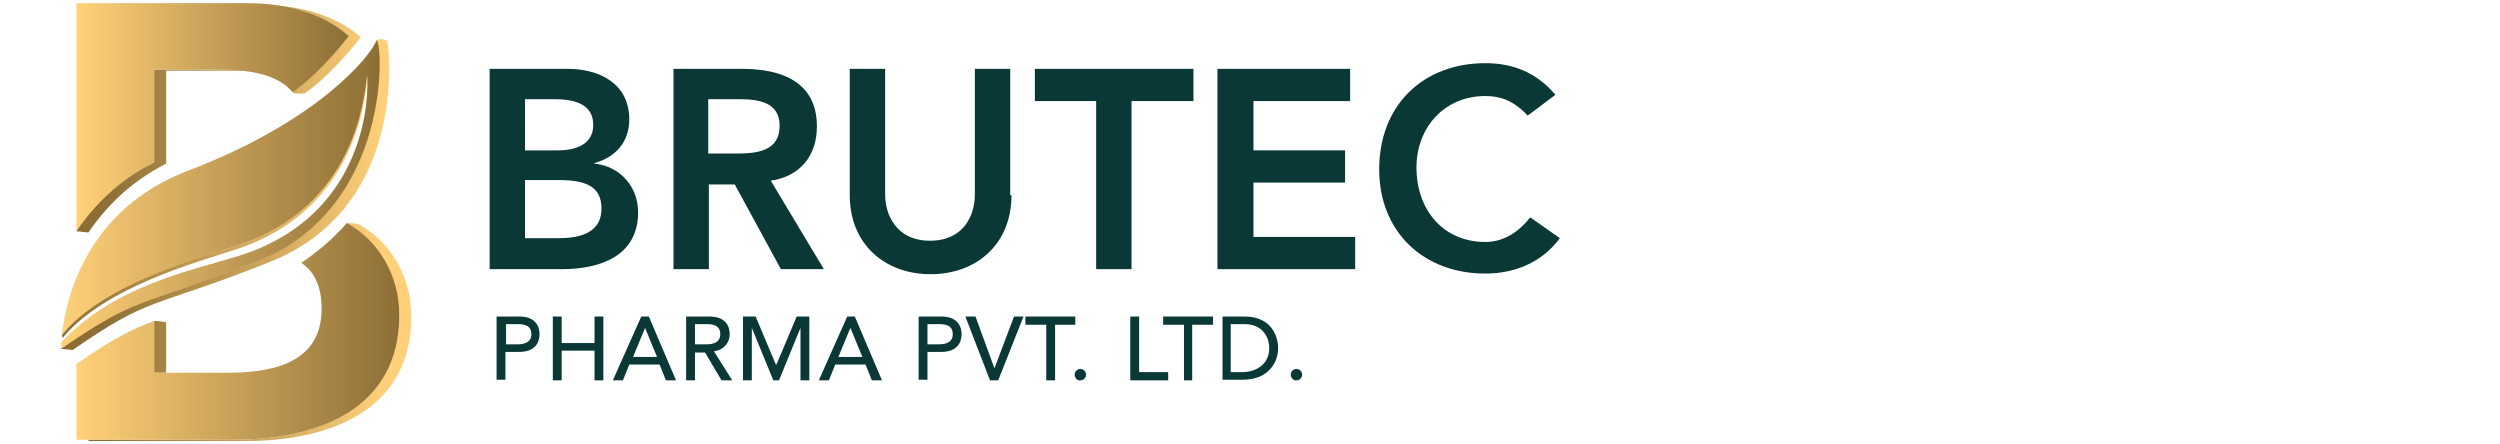
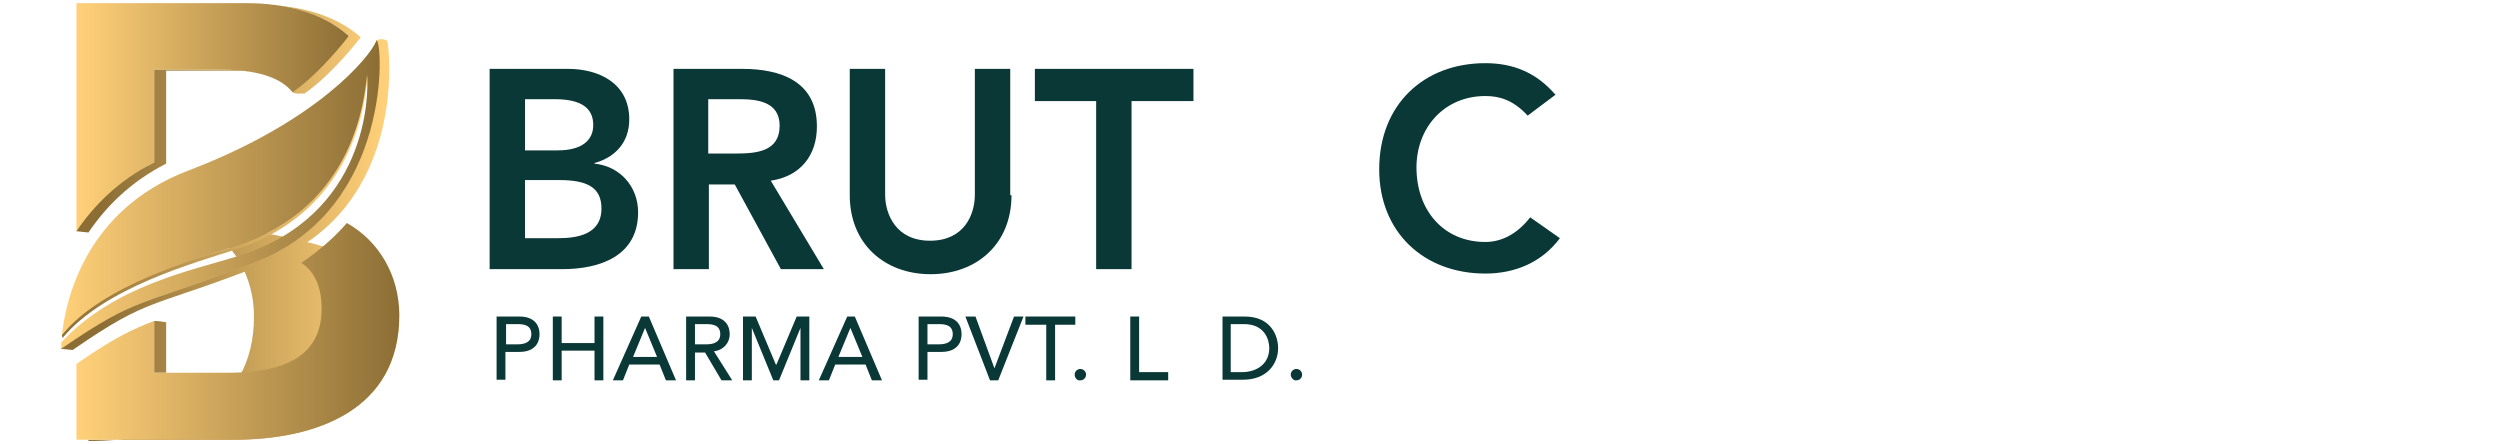
<svg xmlns="http://www.w3.org/2000/svg" xmlns:xlink="http://www.w3.org/1999/xlink" version="1.1" id="OBJECTS" x="0px" y="0px" viewBox="0 0 395.7 70.3" style="enable-background:new 0 0 395.7 70.3;" xml:space="preserve">
  <style type="text/css">
	.st0{fill:#0A3837;}
	
		.st1{clip-path:url(#SVGID_00000099662371551086600540000008185902620499502252_);fill:url(#SVGID_00000036931701733839001200000005672305875186616762_);}
	
		.st2{clip-path:url(#SVGID_00000008147738302385548030000009127900051697939083_);fill:url(#SVGID_00000096754020052551442700000017982905212990952860_);}
	
		.st3{clip-path:url(#SVGID_00000180368414465037198990000013335444022551199627_);fill:url(#SVGID_00000158013903144603453940000008236043367479244962_);}
	
		.st4{clip-path:url(#SVGID_00000036251634597151531270000008061802854166640810_);fill:url(#SVGID_00000079449089919454755630000013282685862761284512_);}
	
		.st5{clip-path:url(#SVGID_00000156560292723018471690000010961155805315903387_);fill:url(#SVGID_00000165195167557807905480000003220939083573807021_);}
	
		.st6{clip-path:url(#SVGID_00000110460359205635923660000000153731974922694278_);fill:url(#SVGID_00000097482581776809681110000016235836470616622995_);}
	
		.st7{clip-path:url(#SVGID_00000115481651927279442450000018037121428015725488_);fill:url(#SVGID_00000049931566405145599660000012271082707131960245_);}
	
		.st8{clip-path:url(#SVGID_00000157286195380779516230000004894019112749721499_);fill:url(#SVGID_00000129189490172969083540000001713444633133771403_);}
	
		.st9{clip-path:url(#SVGID_00000183951363377313308320000006610935617858981027_);fill:url(#SVGID_00000017498925082144176780000006277764349123094186_);}
</style>
  <g>
    <path class="st0" d="M77.5,10.9h12.4c4.8,0,9.7,2.2,9.7,8c0,3.6-2.2,6-5.5,6.9v0.1c4,0.4,6.9,3.6,6.9,7.7c0,6.9-6,9-12,9H77.5V10.9   z M83.1,23.8h5.2c3.8,0,5.6-1.6,5.6-4c0-2.7-1.9-4.1-6.1-4.1h-4.7V23.8z M83.1,37.7h5.2c2.9,0,6.9-0.5,6.9-4.7   c0-3.3-2.2-4.5-6.7-4.5h-5.4V37.7z" />
    <path class="st0" d="M106.5,10.9h11c6.1,0,11.8,2,11.8,9.1c0,4.6-2.6,7.9-7.3,8.6l8.4,14h-6.8l-7.3-13.4h-4.1v13.4h-5.6V10.9z    M116.5,24.3c3.2,0,6.9-0.3,6.9-4.4c0-3.8-3.5-4.2-6.4-4.2h-4.9v8.6H116.5z" />
    <path class="st0" d="M160.1,30.9c0,7.7-5.5,12.5-12.8,12.5c-7.3,0-12.8-4.8-12.8-12.5V10.9h5.6v19.9c0,3.1,1.7,7.3,7.1,7.3   c5.4,0,7.1-4.1,7.1-7.3V10.9h5.6V30.9z" />
    <polygon class="st0" points="173.5,16 163.8,16 163.8,10.9 188.9,10.9 188.9,16 179.1,16 179.1,42.6 173.5,42.6  " />
-     <polygon class="st0" points="192.7,10.9 213.7,10.9 213.7,16 198.4,16 198.4,23.8 212.9,23.8 212.9,28.9 198.4,28.9 198.4,37.5    214.5,37.5 214.5,42.6 192.7,42.6  " />
    <path class="st0" d="M241.8,18.3c-2.3-2.5-4.5-3.1-6.7-3.1c-6.5,0-10.9,5-10.9,11.3c0,6.8,4.3,11.8,10.9,11.8c2.5,0,5-1.2,7.1-3.9   l4.7,3.3c-2.9,3.9-7.2,5.6-11.8,5.6c-9.8,0-16.8-6.6-16.8-16.5c0-10.2,7-16.8,16.8-16.8c4.3,0,8,1.4,11.1,5L241.8,18.3z" />
    <path class="st0" d="M78.7,50.1h3.5c2.6,0,3.2,1.6,3.2,2.8c0,1.3-0.7,2.8-3.2,2.8h-2.2v4.4h-1.4V50.1z M80.1,54.5h1.8   c1.1,0,2.2-0.3,2.2-1.6c0-1.4-1.1-1.6-2.2-1.6h-1.8V54.5z" />
    <polygon class="st0" points="87.5,50.1 88.9,50.1 88.9,54.3 94.1,54.3 94.1,50.1 95.5,50.1 95.5,60.2 94.1,60.2 94.1,55.5    88.9,55.5 88.9,60.2 87.5,60.2  " />
    <path class="st0" d="M101.5,50.1h1.2l4.3,10.1h-1.6l-1-2.5h-4.8l-1,2.5h-1.6L101.5,50.1z M104,56.5l-1.9-4.6h0l-1.9,4.6H104z" />
    <path class="st0" d="M108.7,50.1h3.6c2.6,0,3.2,1.6,3.2,2.8c0,1.3-0.9,2.5-2.5,2.7l2.9,4.6h-1.7l-2.6-4.4H110v4.4h-1.4V50.1z    M110,54.5h1.8c1.1,0,2.2-0.3,2.2-1.6c0-1.4-1.1-1.6-2.2-1.6H110V54.5z" />
    <polygon class="st0" points="117.6,50.1 119.6,50.1 122.8,57.7 122.9,57.7 126.1,50.1 128.1,50.1 128.1,60.2 126.7,60.2    126.7,51.9 126.7,51.9 123.3,60.2 122.4,60.2 119,51.9 119,51.9 119,60.2 117.6,60.2  " />
    <path class="st0" d="M134.1,50.1h1.2l4.3,10.1H138l-1-2.5h-4.8l-1,2.5h-1.6L134.1,50.1z M136.5,56.5l-1.9-4.6h0l-1.9,4.6H136.5z" />
    <path class="st0" d="M145.5,50.1h3.5c2.6,0,3.2,1.6,3.2,2.8c0,1.3-0.7,2.8-3.2,2.8h-2.2v4.4h-1.4V50.1z M146.8,54.5h1.8   c1.1,0,2.2-0.3,2.2-1.6c0-1.4-1.1-1.6-2.2-1.6h-1.8V54.5z" />
    <polygon class="st0" points="152.8,50.1 154.4,50.1 157.4,58.3 157.4,58.3 160.5,50.1 162,50.1 158,60.2 156.7,60.2  " />
    <polygon class="st0" points="165.6,51.4 162.3,51.4 162.3,50.1 170.2,50.1 170.2,51.4 167,51.4 167,60.2 165.6,60.2  " />
    <path class="st0" d="M170.1,59.3c0-0.5,0.4-0.9,0.9-0.9c0.5,0,0.9,0.4,0.9,0.9c0,0.5-0.4,0.9-0.9,0.9   C170.5,60.3,170.1,59.8,170.1,59.3" />
    <polygon class="st0" points="178.9,50.1 180.3,50.1 180.3,58.9 184.9,58.9 184.9,60.2 178.9,60.2  " />
-     <polygon class="st0" points="187.4,51.4 184.1,51.4 184.1,50.1 192,50.1 192,51.4 188.7,51.4 188.7,60.2 187.4,60.2  " />
    <path class="st0" d="M193.5,50.1h3.5c4.3,0,5.3,3.2,5.3,5c0,2.6-1.9,5-5.5,5h-3.3V50.1z M194.9,58.9h1.7c2.3,0,4.3-1.3,4.3-3.8   c0-1.3-0.7-3.8-4-3.8h-2.1V58.9z" />
    <path class="st0" d="M204.3,59.3c0-0.5,0.4-0.9,0.9-0.9c0.5,0,0.9,0.4,0.9,0.9c0,0.5-0.4,0.9-0.9,0.9   C204.8,60.3,204.3,59.8,204.3,59.3" />
  </g>
  <g>
    <g>
      <defs>
        <path id="SVGID_1_" d="M24.4,11v14.7c-4.5,2.3-10.3,5-12.3,10.9l1.9,0.2c2.7-4,6.6-8,12.3-10.9V11.2h10.2c1.1,0,2.1,0,3.1,0.1     c-1.5-0.2-3.1-0.4-5-0.4H24.4z" />
      </defs>
      <clipPath id="SVGID_00000106138184651188761860000005036586539322599566_">
        <use xlink:href="#SVGID_1_" style="overflow:visible;" />
      </clipPath>
      <linearGradient id="SVGID_00000014613097566423327860000000070490235856492959_" gradientUnits="userSpaceOnUse" x1="1191.269" y1="527.294" x2="1196.347" y2="527.294" gradientTransform="matrix(-8.868 0 0 8.868 10625.204 -4651.979)">
        <stop offset="0" style="stop-color:#FFD079" />
        <stop offset="5.586590e-03" style="stop-color:#FFD079" />
        <stop offset="1" style="stop-color:#8C6E35" />
      </linearGradient>
      <rect x="12.1" y="11" style="clip-path:url(#SVGID_00000106138184651188761860000005036586539322599566_);fill:url(#SVGID_00000014613097566423327860000000070490235856492959_);" width="27.5" height="25.8" />
    </g>
    <g>
      <defs>
        <path id="SVGID_00000111189120066598027270000013486607619379859864_" d="M55.2,5.7c0,0-6.3,5-8.9,8.9c0.3,0.3,1.4,0.2,1.9,0.2     c4.5-3.1,8.9-8.9,8.9-8.9C53.7,2.9,49,1.3,44,0.9C48.3,1.5,52.3,3.1,55.2,5.7" />
      </defs>
      <clipPath id="SVGID_00000043426754253621682560000016076209993555293320_">
        <use xlink:href="#SVGID_00000111189120066598027270000013486607619379859864_" style="overflow:visible;" />
      </clipPath>
      <linearGradient id="SVGID_00000042011487532267719280000005246897452448194746_" gradientUnits="userSpaceOnUse" x1="1191.269" y1="525.843" x2="1196.347" y2="525.843" gradientTransform="matrix(-8.868 0 0 8.868 10625.204 -4655.141)">
        <stop offset="0" style="stop-color:#FFD079" />
        <stop offset="5.586590e-03" style="stop-color:#FFD079" />
        <stop offset="1" style="stop-color:#8C6E35" />
      </linearGradient>
      <rect x="44" y="0.9" style="clip-path:url(#SVGID_00000043426754253621682560000016076209993555293320_);fill:url(#SVGID_00000042011487532267719280000005246897452448194746_);" width="13.1" height="14.1" />
    </g>
    <g>
      <defs>
        <path id="SVGID_00000149370010927390395730000003611987328900966029_" d="M24.4,59h1.9v-8c-0.7-0.1-1.2-0.2-1.9-0.2V59z" />
      </defs>
      <clipPath id="SVGID_00000178164730511703709950000018395709481416427660_">
        <use xlink:href="#SVGID_00000149370010927390395730000003611987328900966029_" style="overflow:visible;" />
      </clipPath>
      <linearGradient id="SVGID_00000021090493945784736970000017044507193241236147_" gradientUnits="userSpaceOnUse" x1="1191.269" y1="530.102" x2="1196.347" y2="530.102" gradientTransform="matrix(-8.868 0 0 8.868 10625.204 -4645.873)">
        <stop offset="0" style="stop-color:#FFD079" />
        <stop offset="5.586590e-03" style="stop-color:#FFD079" />
        <stop offset="1" style="stop-color:#8C6E35" />
      </linearGradient>
      <rect x="24.4" y="50.8" style="clip-path:url(#SVGID_00000178164730511703709950000018395709481416427660_);fill:url(#SVGID_00000021090493945784736970000017044507193241236147_);" width="1.9" height="8.2" />
    </g>
    <g>
      <defs>
-         <path id="SVGID_00000121260491016188358340000009865978945003411365_" d="M63.2,49.9c0,15-13.1,19.7-26.2,19.7H14v0.2h24.9     c13.1,0,26.2-4.7,26.2-19.7c0-6.4-3.3-11.8-8.3-14.6c-0.7-0.2-1.5-0.2-1.9-0.2C59.1,38.3,63.2,44.1,63.2,49.9" />
+         <path id="SVGID_00000121260491016188358340000009865978945003411365_" d="M63.2,49.9c0,15-13.1,19.7-26.2,19.7H14v0.2c13.1,0,26.2-4.7,26.2-19.7c0-6.4-3.3-11.8-8.3-14.6c-0.7-0.2-1.5-0.2-1.9-0.2C59.1,38.3,63.2,44.1,63.2,49.9" />
      </defs>
      <clipPath id="SVGID_00000070102925766799659430000017769895330317814913_">
        <use xlink:href="#SVGID_00000121260491016188358340000009865978945003411365_" style="overflow:visible;" />
      </clipPath>
      <linearGradient id="SVGID_00000145770370016587831910000001595937399423235515_" gradientUnits="userSpaceOnUse" x1="1191.269" y1="529.886" x2="1196.347" y2="529.886" gradientTransform="matrix(-8.868 0 0 8.868 10625.204 -4646.343)">
        <stop offset="0" style="stop-color:#FFD079" />
        <stop offset="5.586590e-03" style="stop-color:#FFD079" />
        <stop offset="1" style="stop-color:#8C6E35" />
      </linearGradient>
      <rect x="14" y="35.3" style="clip-path:url(#SVGID_00000070102925766799659430000017769895330317814913_);fill:url(#SVGID_00000145770370016587831910000001595937399423235515_);" width="51.1" height="34.6" />
    </g>
    <g>
      <defs>
        <path id="SVGID_00000073713734208147329460000010511842284906130870_" d="M59.5,6.5c0.1,1.1-0.2,4.6-0.3,6.2     c0.1,3.5-0.5,14-8.9,21.5c-2.7,2.8-5.4,5.4-9.7,7.1C23.8,48,22.3,46.7,12.9,52.7c-0.5,0.5-2.8,1.9-3.3,2.5     c1.8,0.2,1.9,0.2,1.9,0.2c12.7-8.8,12.3-6.4,31.1-13.9C65,32.7,61.5,6.7,61.3,6.5c-0.2-0.2-0.6-0.3-1-0.3     C60,6.2,59.7,6.3,59.5,6.5" />
      </defs>
      <clipPath id="SVGID_00000098930139590524366800000011195083757851387268_">
        <use xlink:href="#SVGID_00000073713734208147329460000010511842284906130870_" style="overflow:visible;" />
      </clipPath>
      <linearGradient id="SVGID_00000162345122595647126280000006228002467061781892_" gradientUnits="userSpaceOnUse" x1="1191.269" y1="527.915" x2="1196.347" y2="527.915" gradientTransform="matrix(-8.868 0 0 8.868 10625.204 -4650.629)">
        <stop offset="0" style="stop-color:#FFD079" />
        <stop offset="5.586590e-03" style="stop-color:#FFD079" />
        <stop offset="1" style="stop-color:#8C6E35" />
      </linearGradient>
      <rect x="9.6" y="6.2" style="clip-path:url(#SVGID_00000098930139590524366800000011195083757851387268_);fill:url(#SVGID_00000162345122595647126280000006228002467061781892_);" width="55.4" height="49.3" />
    </g>
    <g>
      <defs>
        <path id="SVGID_00000022541714469153597470000003617004178932111288_" d="M37.2,39c-6.2,2-20.9,5.5-27.4,14     c0,0.3,0.1,0.3,0.1,0.5c6.6-8,21.2-12,27.4-14C55.4,33.6,57.6,17.5,58.1,13c0-0.5,0-0.9-0.1-1.2C57.7,14.9,56.4,32.8,37.2,39" />
      </defs>
      <clipPath id="SVGID_00000132777580954849931700000017141756126702263983_">
        <use xlink:href="#SVGID_00000022541714469153597470000003617004178932111288_" style="overflow:visible;" />
      </clipPath>
      <linearGradient id="SVGID_00000173879195482006075670000000546818184157917586_" gradientUnits="userSpaceOnUse" x1="921.999" y1="620.635" x2="927.08" y2="620.635" gradientTransform="matrix(9.519 0 0 -9.519 -8767.099 5940.705)">
        <stop offset="0" style="stop-color:#8C6E35" />
        <stop offset="1" style="stop-color:#FFD079" />
      </linearGradient>
      <rect x="9.7" y="11.9" style="clip-path:url(#SVGID_00000132777580954849931700000017141756126702263983_);fill:url(#SVGID_00000173879195482006075670000000546818184157917586_);" width="48.4" height="41.6" />
    </g>
    <g>
      <defs>
        <path id="SVGID_00000041285881360362222010000003235289315073024186_" d="M12.1,0.5v36.1c2.7-4,6.6-8,12.3-10.9V11h10.2     c5.9,0,9.8,1.2,11.7,3.6c4.5-3.1,8.9-8.9,8.9-8.9C51.1,2,45.1,0.5,39.1,0.5H12.1z" />
      </defs>
      <clipPath id="SVGID_00000083809722699992222890000004178138063863041440_">
        <use xlink:href="#SVGID_00000041285881360362222010000003235289315073024186_" style="overflow:visible;" />
      </clipPath>
      <linearGradient id="SVGID_00000024690565143046937950000018339319860760380065_" gradientUnits="userSpaceOnUse" x1="906.168" y1="627.397" x2="911.246" y2="627.397" gradientTransform="matrix(8.488 0 0 -8.488 -7679.123 5343.679)">
        <stop offset="0" style="stop-color:#FFD079" />
        <stop offset="5.586590e-03" style="stop-color:#FFD079" />
        <stop offset="1" style="stop-color:#8C6E35" />
      </linearGradient>
      <rect x="12.1" y="0.5" style="clip-path:url(#SVGID_00000083809722699992222890000004178138063863041440_);fill:url(#SVGID_00000024690565143046937950000018339319860760380065_);" width="43.1" height="36.1" />
    </g>
    <g>
      <defs>
        <path id="SVGID_00000078723919220069585510000013628092695936066215_" d="M47.7,41.6c2.2,1.5,3.2,3.9,3.2,7.3     C50.9,58,42.1,59,35.8,59H24.4v-8.2c-3.7,1.4-6.5,2.8-12.3,6.8v12H37c13.1,0,26.2-4.7,26.2-19.7c0-6.4-3.3-11.8-8.3-14.6     C52.9,37.6,50.5,39.7,47.7,41.6" />
      </defs>
      <clipPath id="SVGID_00000036212257647770350410000015425264965342282404_">
        <use xlink:href="#SVGID_00000078723919220069585510000013628092695936066215_" style="overflow:visible;" />
      </clipPath>
      <linearGradient id="SVGID_00000072264636648712085980000012981771402560647085_" gradientUnits="userSpaceOnUse" x1="929.227" y1="616.679" x2="934.305" y2="616.679" gradientTransform="matrix(10.055 0 0 -10.055 -9331.092 6253.036)">
        <stop offset="0" style="stop-color:#FFD079" />
        <stop offset="5.586590e-03" style="stop-color:#FFD079" />
        <stop offset="1" style="stop-color:#8C6E35" />
      </linearGradient>
      <rect x="12.1" y="35.3" style="clip-path:url(#SVGID_00000036212257647770350410000015425264965342282404_);fill:url(#SVGID_00000072264636648712085980000012981771402560647085_);" width="51.1" height="34.3" />
    </g>
    <g>
      <defs>
        <path id="SVGID_00000103947766630379323980000012315813893999757983_" d="M59.5,6.6C58.5,9,50.3,19.2,29.8,27     C13.5,33.2,10.4,47.5,9.8,53c6.6-8,21.2-12,27.4-14c19.3-6.2,20.5-24,20.9-27.1c0.3,3.1,0.1,22.2-20.3,28.6     c-7.4,2.3-19.8,4.7-28.1,13.7c0,0.6,0,1,0,1c12.8-8.8,12.3-6.4,31.1-13.9C62.2,32.8,60.6,6.4,59.6,6.4     C59.6,6.4,59.5,6.5,59.5,6.6" />
      </defs>
      <clipPath id="SVGID_00000138538765341514456980000005907192426962751665_">
        <use xlink:href="#SVGID_00000103947766630379323980000012315813893999757983_" style="overflow:visible;" />
      </clipPath>
      <linearGradient id="SVGID_00000109751722306666664150000006679929598070035331_" gradientUnits="userSpaceOnUse" x1="927.644" y1="618.875" x2="932.722" y2="618.875" gradientTransform="matrix(9.945 0 0 -9.945 -9215.804 6185.508)">
        <stop offset="0" style="stop-color:#FFD079" />
        <stop offset="5.586590e-03" style="stop-color:#FFD079" />
        <stop offset="1" style="stop-color:#8C6E35" />
      </linearGradient>
      <rect x="9.6" y="6.4" style="clip-path:url(#SVGID_00000138538765341514456980000005907192426962751665_);fill:url(#SVGID_00000109751722306666664150000006679929598070035331_);" width="52.6" height="48.8" />
    </g>
  </g>
</svg>